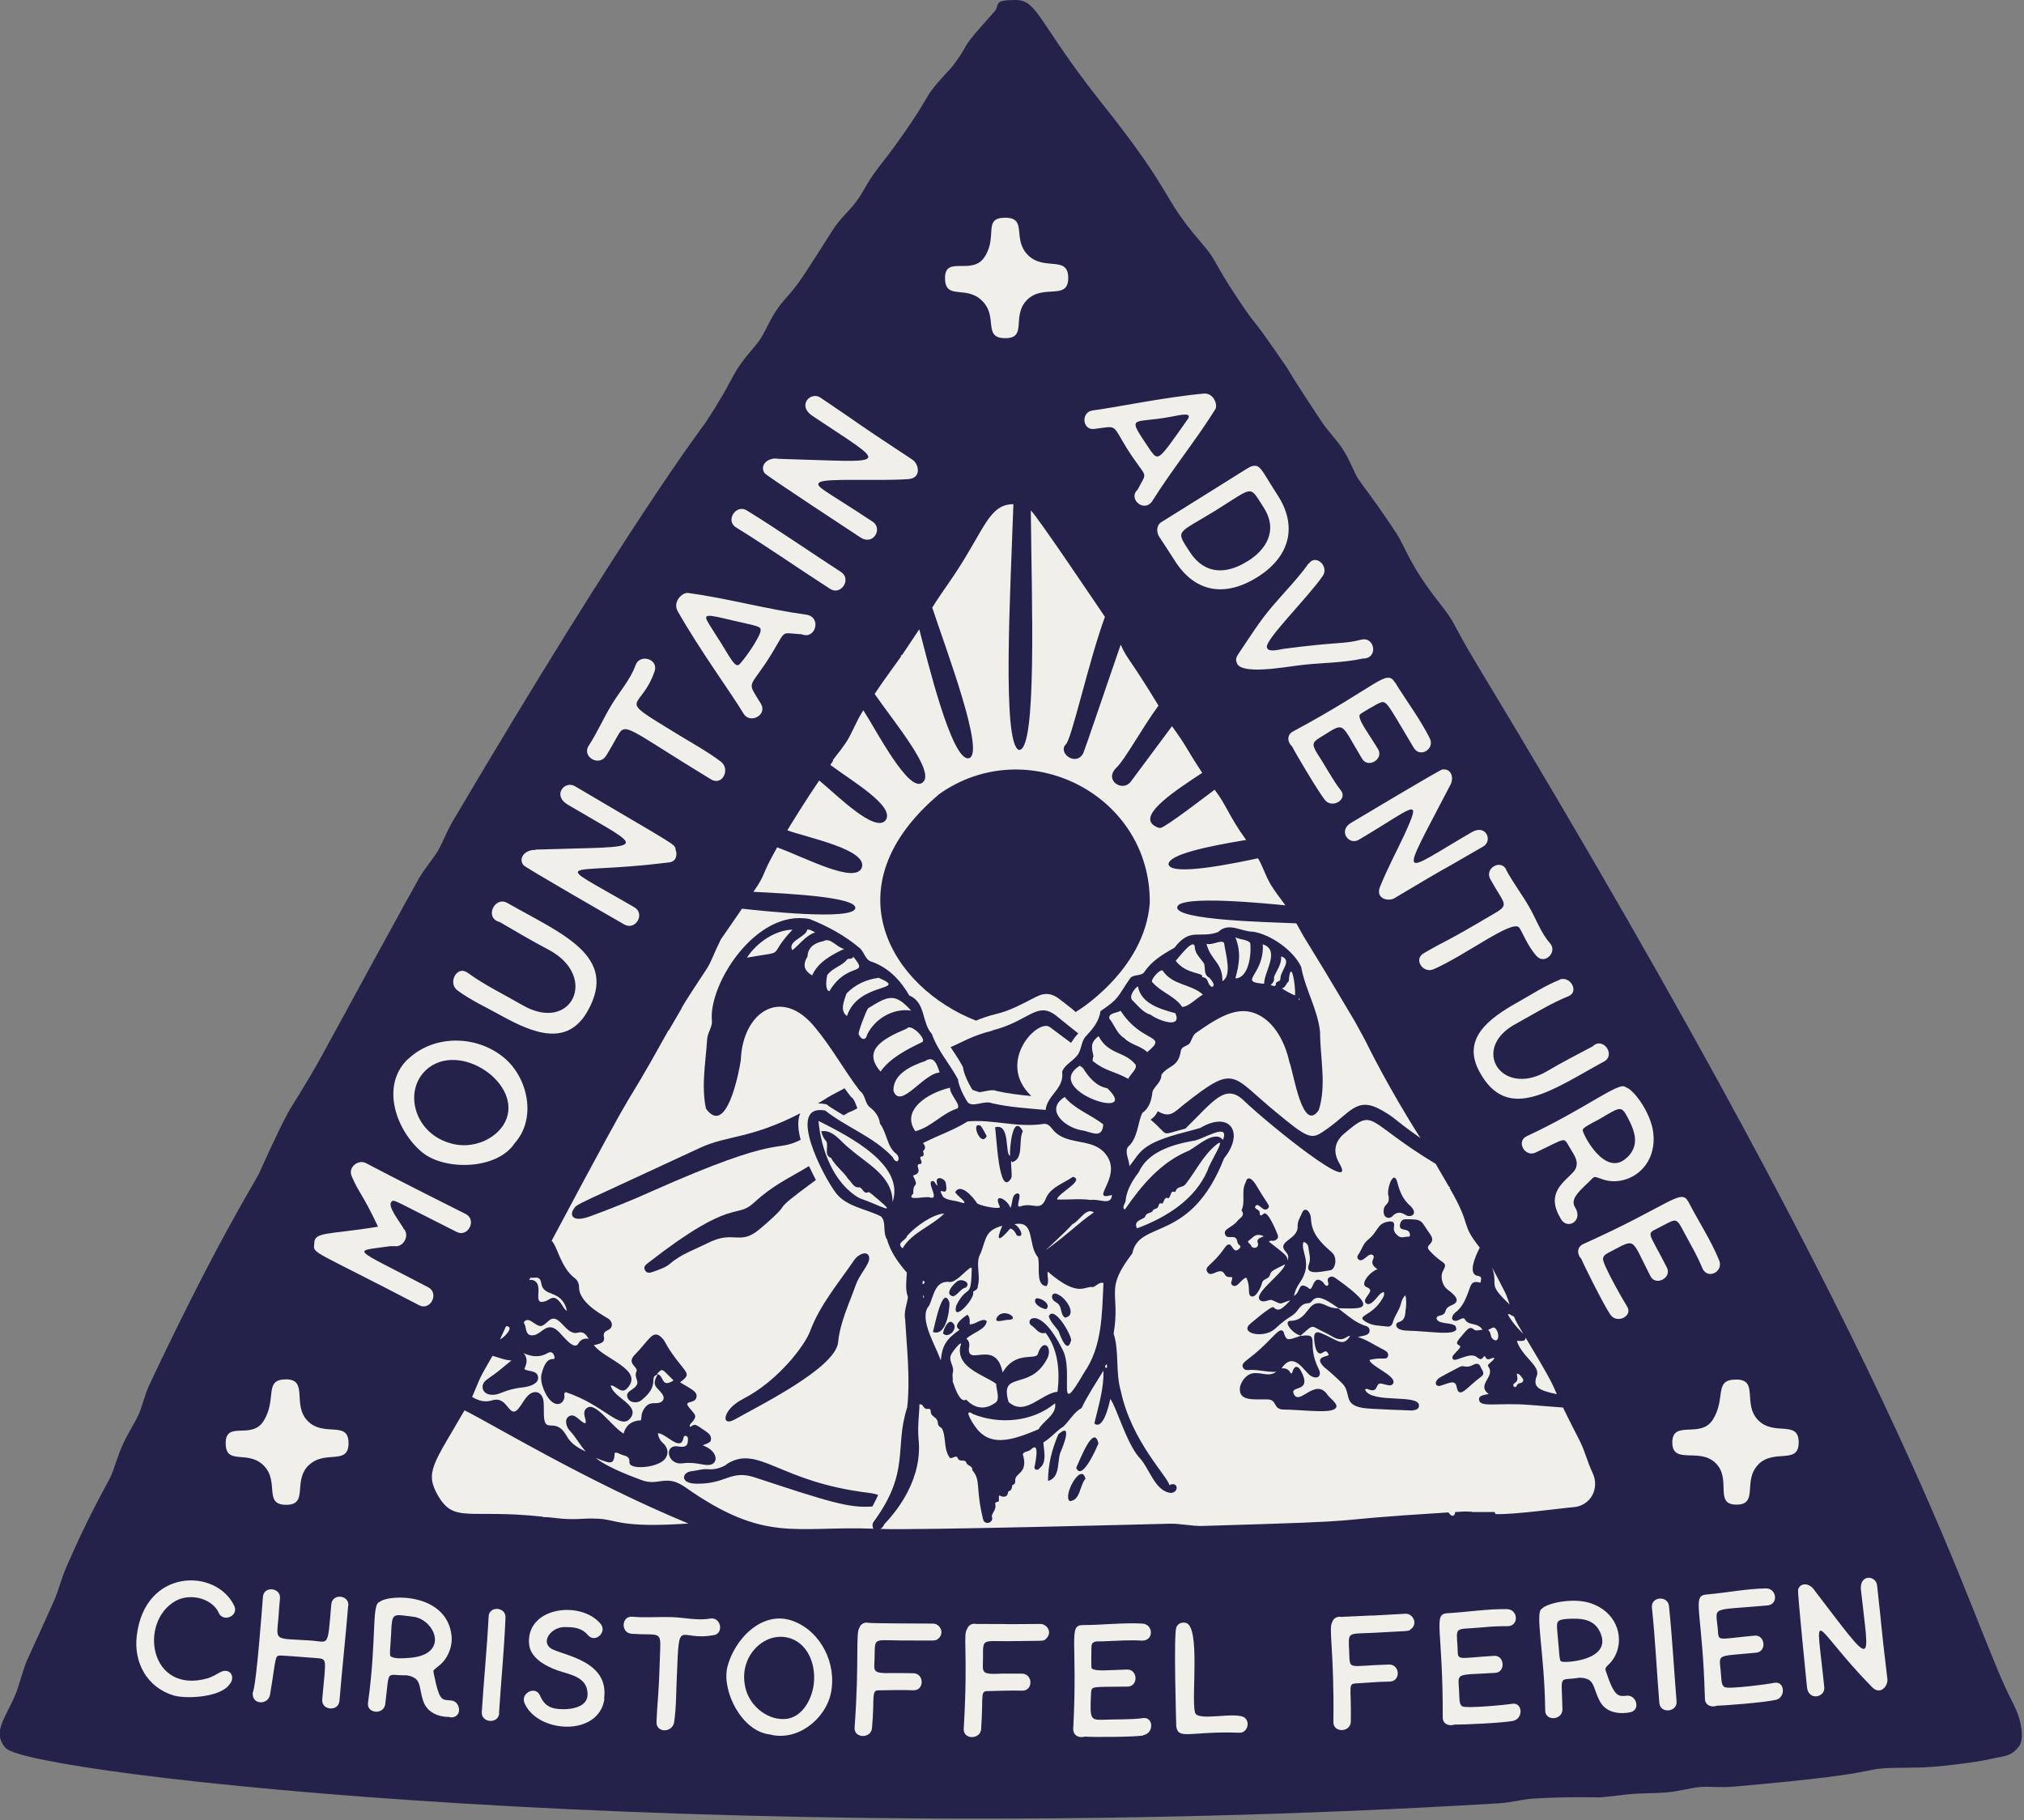
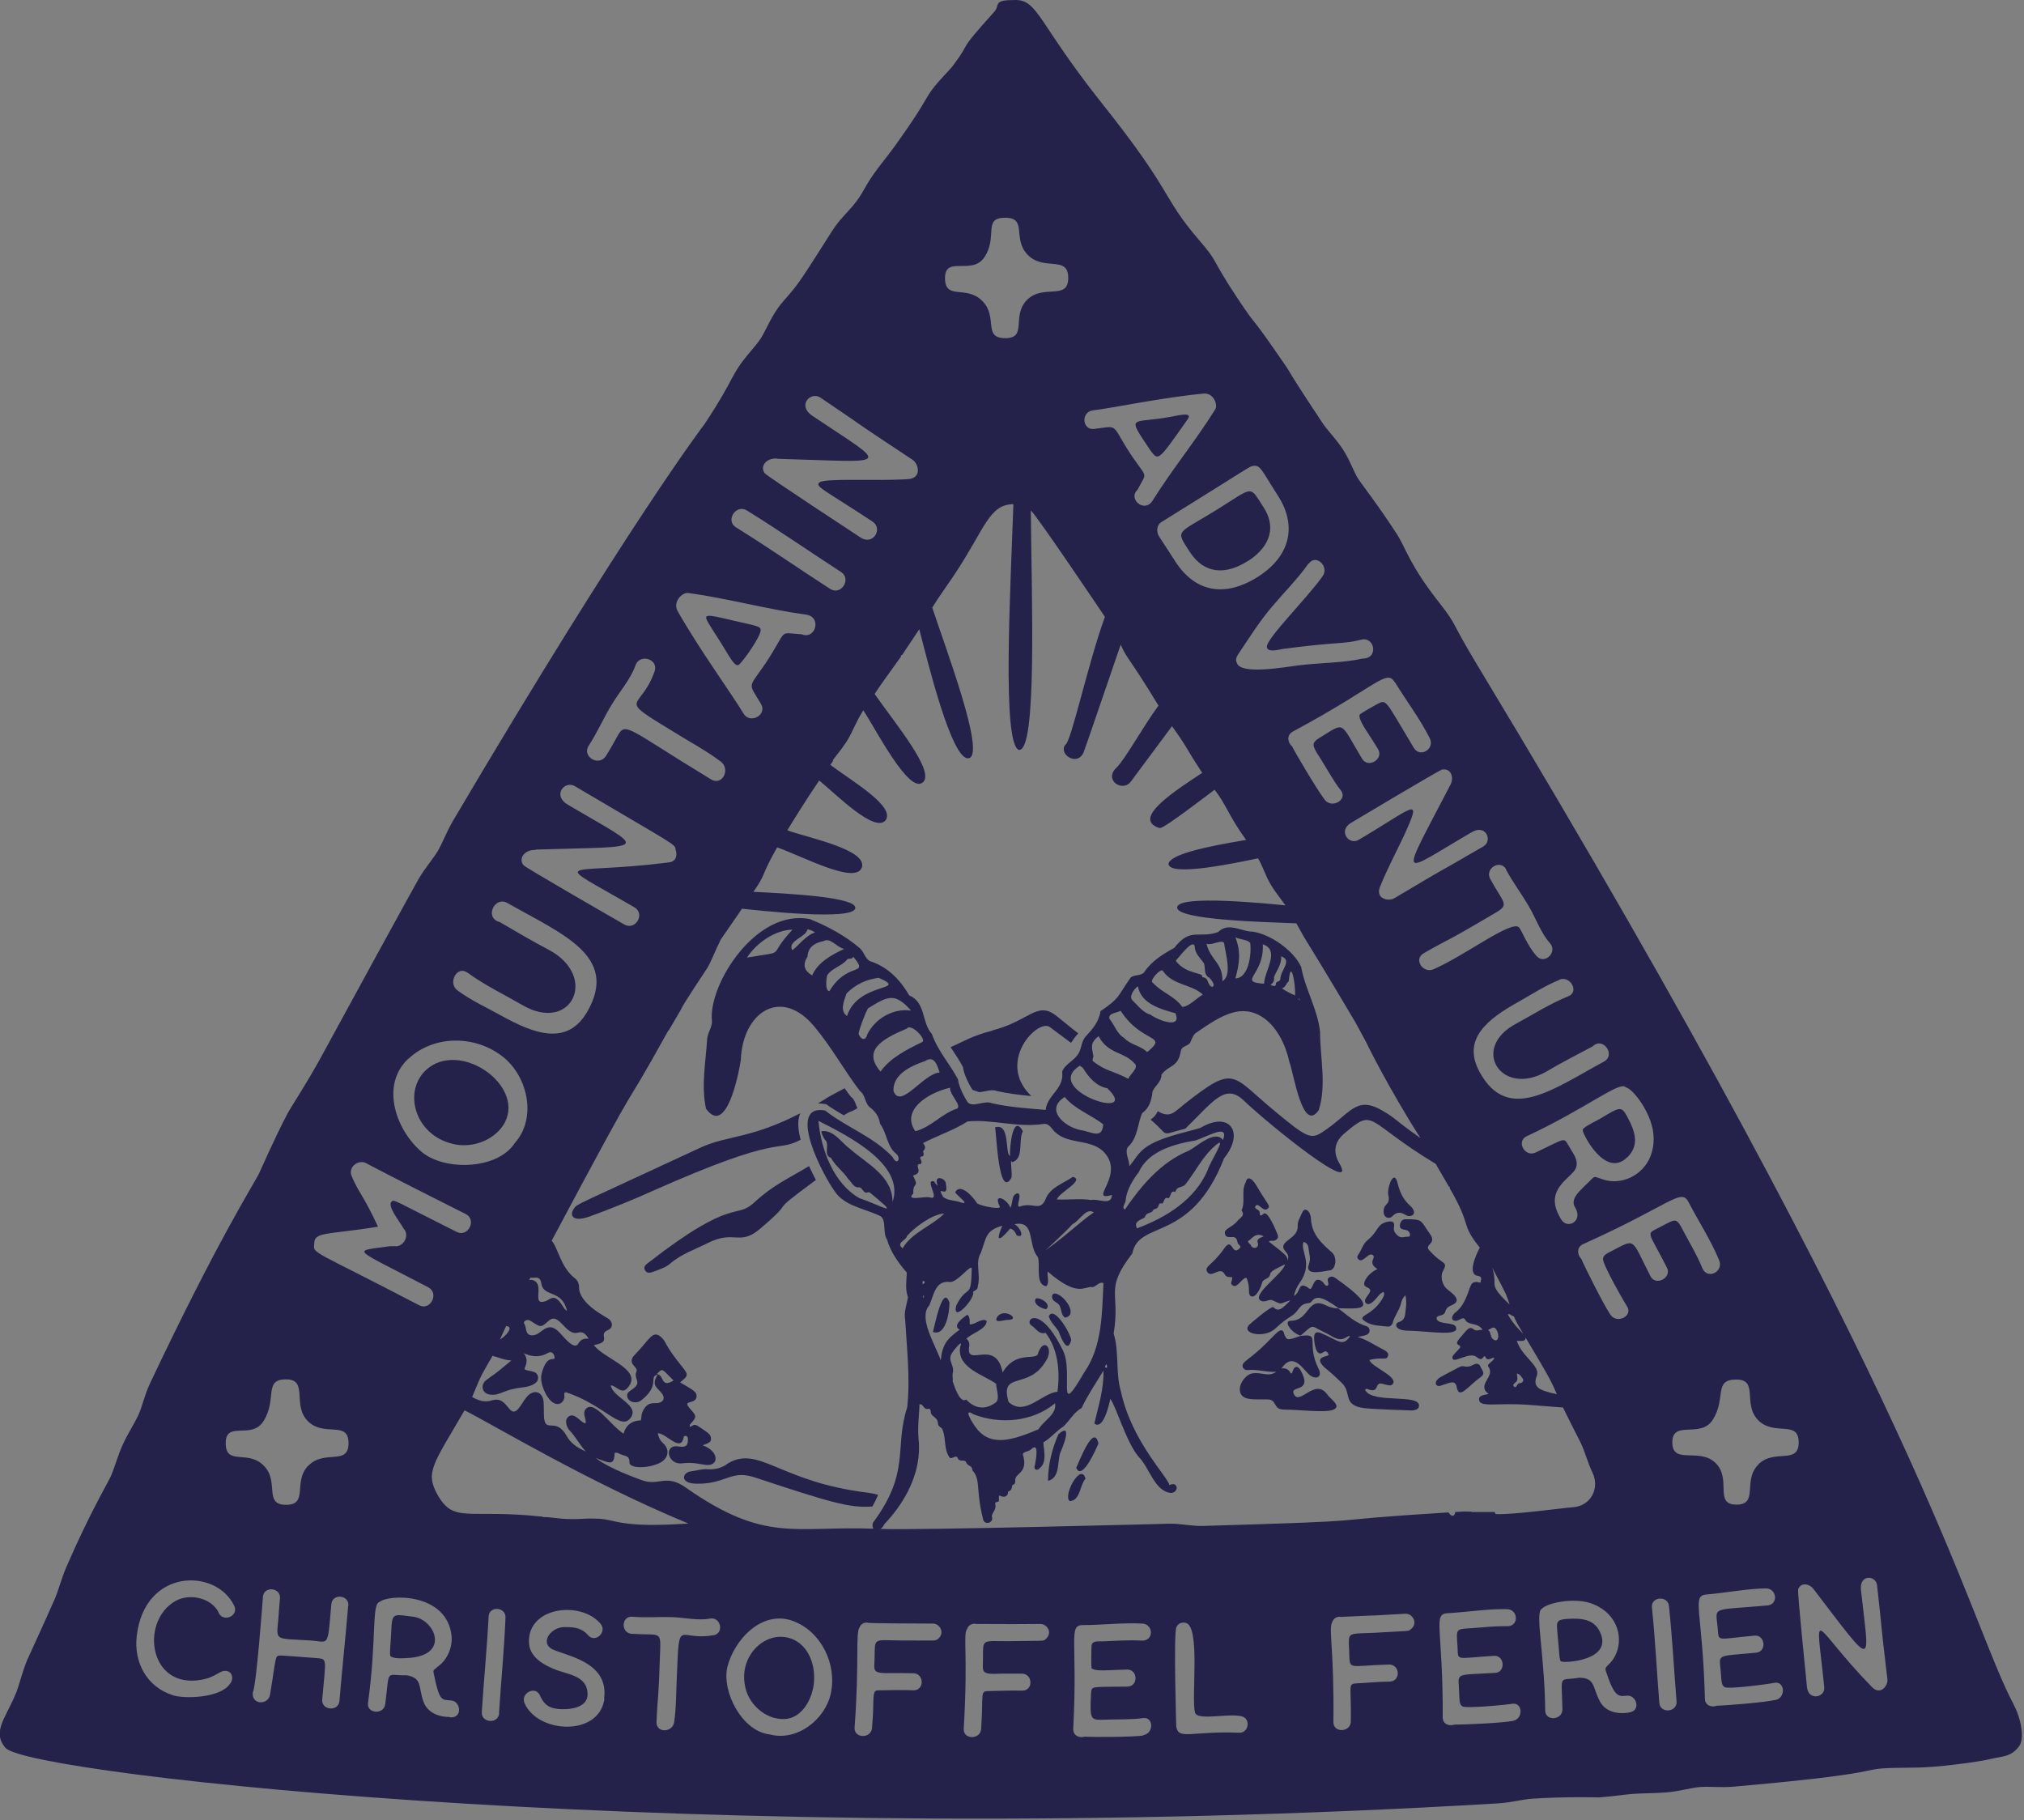
<svg xmlns="http://www.w3.org/2000/svg" version="1.1" viewBox="0 0 1092.3 982.3">
  <rect x="0" y="0" width="1092.3" height="982.3" fill="#808080" stroke="none" />
  <defs>
    <style>
      .cls-1 {
        fill: #24214a;
      }

      .cls-2 {
        fill: #f1efe9;
      }
    </style>
  </defs>
  <g>
    <g id="WEB">
      <line class="cls-1" x1="486.3" y1="353" x2="485.6" y2="353.9" />
      <g>
-         <path class="cls-2" d="M570,53.7c-5.1-8.7-14.4-14-24.5-14s-10.1,0-24.5,14C393.9,206.2,28.8,893.2,28.8,893.2c-5.1,8.8-5.2,19.6-.1,28.4q5.1,8.8,24.6,14.3c349.9,43.9,984.8,0,984.8,0,10.2,0,19.5-5.4,24.6-14.3,5.1-8.8,0,0-.1-28.4C916.7,528.3,570,53.7,570,53.7Z" />
        <g>
-           <path class="cls-1" d="M506.6,428.8c-58.9,49.9-25.4,104.2,20.1,122,14.2-5.8,10.2-1.1,32.4-12.8,4.9-2.6,8.9-1.9,13.1,1.5,5.1,4,8.4,6.4,8.1,6.7-1,.9,37.5-21.8,40.2-58.9.6-58.7-66.7-92.4-114-58.5Z" />
          <path class="cls-1" d="M535.6,556.2c-11,2.7-16.6,6.4-22.6,8.9,1.9,3,4.6,6.7,6.7,10.8.5,4.7,4.7,11.8,5.2,12.3,1.2.4,2.4.8,3.6,1.2,3-.2,6.8-1.8,9.5-.6,6.2,1.4,12.3,2.1,18.6,2.7-19.3-18.3,3.5-42.1,10-37.2,9.2,6.8,6.2,4.7,11.4,8.5,3.5-5.3,3.6-4.4,3.9-5.1-5.1-4-6.6-5.3-11.7-9.4-10.6-8.4-14.6,2.7-34.7,7.8Z" />
          <path class="cls-1" d="M785.8,717c.3-3.3-6-2.3-9.1-3.8-2.1-1.1-1.7-2.8,0-3.1,5.5-1.2,1.2-3.5,6.9-5.8,6.6-2.7-1.6-7.5-3-8.9-2.4-2.2-3.3-6.8-2-9.2,3.2-5.9.2-3-7.3-11.5-2.9-3.2,4.4-3.3.4-8.8-5.3-7.3-3.4-8-13.3-7.9-1.7,0-2.7,1.4-2.9,3.1-.4,3.6,4.1,1.5,5.2,4.2.4.9.4,2.2-.7,2.1-1.9-.1-3.9,1.1-5.7-.6-1.4-1.3-2.4-2.4-2-4.7.5-2.5-.7-3.3-3.2-2.8-6.2,1.1-5,5.1-11,9.9-2.6,2.1-3.3,5.5-5.2,8.1-.6.8-.5,1.8.4,2.5,1.5,1.1,3.1-.7,5.1-2.2,1.9-1.4,3.7-.1,2.7,1.8-1.2,2.4-.1,4,2.3,5.5-4.6,1.8-9.6,8.3-5.9,9.7,3.9,1.6,1.1,3.3-.6,6.4-.9,1.7.6,3.5,2.6,2.5,3.2-1.6,4.9-6.1,7.3-6.2.6,1.5-.3,2.7-.9,3.8-5.7,9.6-14.7,8.7-8.7,12.3,3.6,2.2,7.7,2,11.6,2.5,1.3.2,2.4-.7,2.8-2,.9-3.6,3.4-6.5,4.4-10.1.4-1.6.8-3.2,2.5-4.8.5,2.6.5,4.8.2,7-.5,3,.2,6.4-4.1,7.6-1.7.5-2.3,4.3,4.8,4.5,12.5.3,26.2,3,26.6-1.1Z" />
          <path class="cls-1" d="M736.6,750c.8-.7,1.2-.5,1.6-.3,6.3,2.5,3.6-3.8,7.4-3,3.2.7,5.3,1.8,6.3-.2,1.9-4-12.4-9.2-12.8-12.6,7.1-1.8,9.2.6,10-2.2.5-2-1.6-2.9-4.1-4.2-3.8-1.9-7.2-4.4-12.3-6,3.3-.7,6.1-.8,6.4-3.1.2-1.5-.7-2.4-1.9-2.8-5.9-1.7-10.2-6-15-9.5-2.5,0-4.8-.7-7-1.8-9.8-4.6-8.4,8.4-18.6,8.5-4.3,0,.4,6.6,5.3,8,5.2-4.4,5.6-5.6,8.2-4.2,2.8,1.6,5.8,2.8,8.6,4.5,6.6,4.1,8.2-.9,9.9,0-4.1,6.2-6.6,2-15.8-1.7-2.4-1-3.6-.1-3.6,2.4,0,3.5,1.2,10.7,4.7,8.1,2.1-1.5,2.5,0,3.2,1.3-.6,1-7.4.8-3.5,5.5,2.2,2.6,1.2.6,10.5,9.6,5.7,5.4.1,11.9,11.9,13.6,4.4.6,26.1,1.3,26.2,1.3,1.6-.3,3.6-.5,3.6-2.7,0-6.4-25.3-.9-29-8.3Z" />
          <path class="cls-1" d="M722,706s0,0,0,0c10.6.1,25.1,2.4-.9-16-1.1-.8-2.4-1.6-3.8-.6-2,1.4.7,3.6-1,4.5-1.5,0-1.7-1.5-2.6-2.2-4.6-3.7-5,3.3-6.5,3.9-.8,0-1.1-.6-1.6-.9-5.2-3.2-3.5,2.6-7.3,4.7.5-2.6,1.6-4.9,3.1-7.1,7.6-10.8,0-17.3,2.1-22.1,1.6.5,2.5,1.6,2.6,3,.3,3,1.5,5.9.3,9-2.3,6,5.3,4.4,11.6,3.3,2.5-.4,4.2-6.7.6-9.8-5.9-5.1-10.7-9.9-11.1-17.8-.2-4.5-3.4-6.7-4.7-3.6-1,2.4-2.6,4.7-2.5,7.3.5,7.6-11.9,8-6.3,14.1,1.3,1.5,1.6,2.8.8,4.6.2-2.6-1.6-3.6-10-10.2.9-1,2.1-.2,3-.6,1.6-.6,2.3-1.6,1.7-3.2-1-2.6-5.4-13.1-7.5-11.3-1.4,1.2-2.2,1.5-2.2-.7,0-1.8-3.8-1.8-2-3.7,1.6-1.6,4,3.9,6.4,1.6,1.6-1.5.2-1.6-5.8-11.8-.9-1.6-3-4.9-4.8-4.4-1,.3-1,1.4-1.4,2.2-2.5,4.8.1,10.2-2.2,15,2.2,3-.9,4-2.2,5.7-3,3.8-7.9,4.2-6.6,7.4,1.3,3.2,5.9-1.1,6.6,4,.3,2,3.2,1.9.5,4-3.6,2.8-3.3-6.8-7.6-.6-6.3,9.1-10.8,9.6-9.3,12.5,2.2,4.2,7.1-3.4,9.6,1.6.9,1.7,2.6,1.3,4,1.5.1,2-1.4,3.2.1,4.3,2.6,1.9,4.7-3.5,7.5-4.1,2.6,5.4.3,9.2,2.7,10.1,2.5.9,5.2-4.8,5.8-7.3.5-2.3,3.8-1.9,4.3-4.4.4-2,2-2.5,8.1-5.6-.8,4.9-18.7,16.7-13,19.7,2.2,1.1,4.4-1.1,6.2-.3,5.7,2.6,3.1,2,9.7,0-4.6,4.9-6.5,6.4-9.1,3.8-1.1-1.1-12.8,9.1-12.9,9.2-5.3,5.1,8,7.8,13.8,2.3,8.4-7.8,9.1-5.7,12.6-10.6,3.2-4.4,5.6-2.2,6.9-3.9,2.5-3.2,5.2-3.3,14.7,3.5,0,0,0,0,0,0,0,0,0,0,0,0ZM678.8,670.7c1,2.9-2.8,3.7-3.7,1.4-.3-.9-1.5-1-1.6-2.3,2.3-1.2,3.8-5,8.5-2.6-2.1.9-4,1.4-3.2,3.6ZM722,706h0s0,0,0,0c0,0,0,0,0,0Z" />
          <path class="cls-1" d="M693,719.4c-2-4.8-5.6,2.9-16.6,11.8-4.7,3.8-6.4,4.6-5.7,6.6.4,1.1,1.5,1.7,2.6,1.6,5.2-.6,10.3,1.3,15.5.9-4.3,3-7.5.2-12.5.8-3.7.4-7.3,5-7.2,8.9.2,6.2,7.8,5.1,14.7,5.2,5.9,0,2.7,5.5,9.3,5.5,7.3,0,21.6,1.8,26.1.2,5.4-1.9-1.3-5.9-2.8-8.2-6.7-9.7-15.3,6.7-18.3-.7-1.8-4.5,10.6-.2,3.8-12.5-1.3-2.3-3.2-2.8-4.3.5-.2.5-.1,1.2-1,1.2q-1.5-3.2-5-2.7c6.5-9.7,12,1.3,15.5,3.8,3.7,2.5,6.5.4,4.6-3.4-7.2-14.3,1.6-19.6-10-17.9,0,0,0,0,0,0s0,0,0,0c0,0,0,0,0,0,0,0,0,0,0,0-7.2,2.5-7.2,2.5-8.8-1.4Z" />
          <path class="cls-1" d="M799,737.6c-.7-1.8-2.2-2-3.8-1.1-4.2,2.3-5-.1-7.5,1.2-11.8,6.2-11.1,5.8-12.2,7.1-1.5,1.9-.2,3.6,1.7,3.1,4.7-1.4,8.1-3.6,8.9.5,1.3,7.2,5.6.1,13.3-5.5,2.4-1.8.2-3.6-.4-5.3Z" />
          <path class="cls-1" d="M751.3,656.5c3.9-4.2,6.9-.6,8.5-.3,3,.5,5.1-2,1.1-5.6-5.9-5.3-6.3-12-7.3-14-2.2-4.4-5.5,6-4.2,9,.7,5-2.5,3.6-2.7,7.9-.2,3.9,3.1,4.5,4.6,3Z" />
          <path class="cls-1" d="M309.6,652.5c-2.3,3.3-.7,7.4,8.9,3.9,11.4-4.2,22.7-8.7,33.7-13.7,70.7-31.4,65.6-20.3,79.9-27.6-1.2-4.5-2.1-10.1-.2-14.3-27.2,14-39.4,11.8-54,18.6-68.7,32-66,29.9-68.3,33Z" />
          <path class="cls-1" d="M445.9,595.9c2.2,1.8,7,4.5,9.4,6,5.1-3.1,2.3-.9,7.4-3.8-1-2.2-1.4-4.8-3.5-6.2-1.2-1.5-2.3-3.1-3.4-4.6-14.1,7.5-6.2,3.4-14.4,8.2,1.6,0,2.9.1,4.4.4Z" />
-           <path class="cls-1" d="M400.8,755.1c-10.8,5.4-12.2,15.5-4,10.8,12.2-7,54.1-27.5,55.5-41.5,1.1-11,6-20.9,9.6-31.1,1.9-5.4,7.3-11,7.2-14.2-.1-4.5-5.5-2.8-8.1.9-8.5,12.5-18.5,24.1-23.9,38.6-2.6,7.1-17,26.7-36.4,36.5Z" />
          <path class="cls-1" d="M350,681.4c-1.4,1-3,2.2-1.9,4.1,1,1.9,2.9,1.4,4.5.8,3.2-1.2,6.6-2.2,9.1-4.4,5.9-5.1,13.3-7.6,20.1-11,14.6-7.4,17.1,1.7,28.2-7.6,22-18.7,1.5-5.3,30.3-26.5-1.2-2.4-2.5-4.9-3.7-7.5-11.7,7.1-19.2,10.1-29.4,19.5-10.4,9.7-10.7-3.6-57.1,32.5Z" />
          <path class="cls-1" d="M392.2,790.3c-3,1.9-6.4,2.9-10.1,2.6-3.1-.3-6.1.8-9.1,1.1-4.9.6-6.3,6.6,2.8,6.7,16.2.3,18.4-7.7,31.5-3.4,40,13.2,51.1,16.7,63.5,15.7,1.1-2,2.2-4.1,3.1-6.2-.8-.4-2.5-.8-5.3-1.2-48.4-5.8-59.3-26.4-76.5-15.4Z" />
          <path class="cls-1" d="M571.2,774c-3.5,8.1-5.6,16.3-5.6,25.2,6.6-1.8,4.9-10.1,6.6-15.2,1.5-3.3,6.9-16.9-1-10Z" />
          <path class="cls-1" d="M580.8,792.1c3,7.5,10.7-10,12-13.1-2.5-11.2-10.3,9.7-12,13.1Z" />
          <path class="cls-1" d="M577.3,810.1c5.8-.3,5.3-8.4,8.5-12.1-2.3-9.2-12.4,9.2-8.5,12.1Z" />
          <path class="cls-1" d="M512.4,703c-3.6-10.4-8,12.5-8.9,15.8,6.9,2.6,9-10.9,8.9-15.8Z" />
          <path class="cls-1" d="M578.1,723.4c0-3.4-9.4-19.3-12.1-13,1,3.2,3.5,5.3,5.3,8,1.1,3.1,4.7,12.6,6.7,5.1Z" />
          <path class="cls-1" d="M569.8,702.8c3.8,1.7,2,6.5,5,8.3,6.9-1.4.3-10.7-3.6-12.4-3.9-2.3-4.7,2.4-1.4,4Z" />
-           <path class="cls-1" d="M514.4,699.6c2.7-.9,4-4.2,6.9-4.8,3.2-2.9-3.3-5.5-5.4-2.7-2,1.6-6.2,6.5-1.5,7.5Z" />
-           <path class="cls-1" d="M513.7,713.5c-2.4-1.2-4.5,4.1-4.8,6.1,3.1,3.3,9.1-3.3,4.8-6.1Z" />
+           <path class="cls-1" d="M513.7,713.5Z" />
          <path class="cls-1" d="M537.9,711.2c-1.5,3.3,4.4.9,6,1.1,7.6,0-2.6-7.3-6-1.1Z" />
          <path class="cls-1" d="M559.1,700.7c-2.2,2.8,3.2,5.7,5.5,5.8,2.9-2.5-2.6-6.3-5.5-5.8Z" />
          <path class="cls-1" d="M545.2,623.8c-3.1-.5.3-18-8.2-15.4.8,3.3,1.9,38.9,8.8,27.3.7-2-1-11.7.4-8.5,6.6-1.8,3.2-11.7,5.8-16.7-5.4-10.1-7.2,9-6.9,13.2Z" />
-           <path class="cls-1" d="M532.5,613.1c-1.1-1.9-1.9-3.7-3.1-5.4-6-3.3-.1,12,3.1,5.4Z" />
          <path class="cls-1" d="M429,885.2c-13.7-7-29.9,6.6-27.1,23.7,1.5,10.9,11.6,19.3,21.4,18.8,10-.3,15.5-11.8,16-20.3.6-8.4-2.4-18-10.3-22.2Z" />
          <path class="cls-1" d="M1086.8,920c-25.6-48.3-46.7-159.1-289.8-561.5-14.7-24.4-10.2-20.3-20-32.9-16.2-20.5-18.1-29.4-23.1-37.3-10.1-15.6-19.4-27.5-20.8-29.7-2.6-4-4.5-10.2-8.4-16.1-3.7-5.7-8.4-10.3-11.1-14.4-25.5-38.5-11.9-19.5-25.3-38.7-14.5-20.9-9-11.3-20.3-28.2-15.3-23-9.7-18.7-21.2-32-20.4-23.9-13-24.4-52.4-73.8C560.2,12.3,560.2,0,548,0s-8.3,2.3-11.1,6c-21.6,24-11.6,14.6-22.2,28.9-2.5,3.4-7.6,7.9-11.9,13.8-4.2,5.7-3.5,7.3-20,30.3-3.4,4.7-7.1,9.1-11,14.5-6.6,9.3-6,11.8-14.3,20.7-8.6,9.3-6.1,7.3-22.1,31.8-11.7,18.1-13.1,13.8-21.5,30.5-3.1,6.1-3.6,6.9-8.3,12.5-12.5,14.7-7.8,13.3-25.2,39.6,0,.1-40,51.9-135.9,214.3-3.3,5.6-5.7,12-8.2,16.3-2.5,4.2-6.9,9.2-10.3,15,0,.1-.3,0-52.3,95.5-8.3,15.2-16.4,27.3-18.5,31.2-6.8,12.8-15.1,31.9-15.6,32.8-3.3,6.3-23.1,37.6-58.6,112.8-3,6.2-4.3,12.9-6.3,17.1-2.3,4.9-5.7,10-8.5,16.1-2.7,6-4.4,12.5-6.4,17-1.7,3.8-11.4,19.9-24,49-2.6,6-4.2,12.4-6.2,17.1-2.7,6.3-14.7,32.6-15,33.2-2.5,6.1-4,12.6-5.8,17.3-5.5,13.8-13.4,21.2-5.8,30,12.6,14.4,376.8,55.6,805.7,29.9,6.6-.4,13.4-2.2,18-2.5,18-1.2,36.3-.7,36.4-.7,6.6-.5,12.5-1.4,18.1-1.9,5.9-.4,11.9-.3,18.2-.8,7-.6,13.2-2.5,18-2.9,5.2-.4,11.6.4,18.2-.2,99-8.7,57-10,98.9-10.3,10,0,33.4-3,40.1-4.7,6-1.5,11-.9,15.3-7.2,2.5-3.7,1.1-14-3.1-21.9ZM877.5,586.8c4.2,1.2,13.4,13.7,14.7,24.3,2.4,19.8-14.9,30-27.7,25.2-5.5-1.7-2.9-2.1-9.2,3.6-3.5,3.5-8.2,7.7-5,12.1,4,7.3-4.8,11.8-8,5.7,0,0-.2-.2-.2-.2,0,0,0-.2,0-.2-8.1-13.5,2.2-19.5,6.8-24.6,4.7-5,0-10.1-1.8-13.5-3.6-5.7-1-5.4-18.4,2.8-5.8,2.7-10.6-6.1-4.8-8.8,32.5-15.2,50.1-29.9,53.4-26.5ZM818.6,723.6c2.1,0,4.9.6,4.7-1.8,13.9,23.2,14.1,24.3,16.9,30.6-10.7-2.2-13-4.2-10.8-10,2-5.3-8.2-10.3-10.8-18.8ZM807.3,717.2c2.3,3,1.4,8.2-1.8,5.3-1.4-1.3-.7-3.7-2.5-4.8,1.6-.4,2.9-2.3,4.3-.5ZM805.3,684.1c.9,1.7,7.7,14.5,7.7,15.1.6,1.6,1.2,3.1,1.7,4.8-12.5-11.9-5.9-9.2-9.4-19.9ZM814.8,709.3c.7.4,1.5,1,2.2,1.1,1.2,3,2.6,5.2,5.1,9.5-.9-1-5.5-5.2-8.4-10.6.5,0,.8-.2,1,0ZM818.6,745.2c.7-1.3,0-2.6,0-3.9,1.5.1,2,1.2,2.7,2,2.1,2.5-.8,3.2-1.1,3.2-1.6-.2-1.7,2.9-3,1.9-1.6-1.3.8-2.1,1.4-3.1ZM841.5,528.7c5.9-2.4,10.9,6.5,5,8.9-9.7,3.9-19,9.8-28.2,14.8-25.2,13.3-8,40,16.4,25.8,8.1-4.8,16.5-9.1,24.8-13.5,5.6-5.5,12.7,4.7,6.1,8.2-27.6,15-51.8,33.4-67,5.8-10-18,4.5-28.9,20.8-38,7.3-4.1,14.4-8.8,22.2-11.9ZM812.7,469.2c3.7,6.9,8.4,13.1,12.3,19.8,3.7,6.2,6.5,14.4,11.4,19.9,4.4,4.8-2.7,11.9-7.1,7.1-5.3-5.9-8.1-14.1-9.6-15.6-4.3-3.8-28.9,15.2-46.1,22.7-5.6,2.4-11-5.4-5.2-8.7,15.5-8.9,8.9-4.2,37.5-21.1,9.3-5.3,5.9-5.1-1.7-19-3-5.8,5.7-10.8,8.7-5ZM778.7,415.3c4.4-.7,6.4,4.6,3.7,8.9-27.5,53-27.8,48,11.7,25,7.9-4.8,11.6,4.6,6.4,7.6-33.5,19.5-12,6.5-48.1,28-3.1,1.8-10.5.3-7.5-6.6,0,0,0-.1.1-.2,3.8-9.4,8.6-18.3,12.9-27.5,9.9-21.8,5.4-15-24.6,2.7-5.4,3.2-11.2-4.8-4.4-9,1.4-.8,48.4-29,49.8-29.1ZM752.9,368.3c6.1,10,13.5,19.7,18.7,30.1,2.9,5.8-5.2,10.8-8.6,5.2-16.1-26.8-14.5-26.2-20-23.5-.1,0-8.8,4.9-9.2,5.6-.9,1.6,2.5,7,3.5,8.5,2.1,3.4,4.4,6.7,6.4,10.1,3.2,5.3-5.3,10.6-8.6,5.2-12.4-20.6-8.8-19.9-23-11.3-4.3,2.6-3.8,4.1-1.2,8.5,4.2,6.3,8.7,14.9,12.7,19.8,3.9,5-4.7,10.1-8.6,5.2-3.8-4.8-16.3-25.9-17.7-28.9-2.4-2-3.1-6.1.4-8,46-24.7,50.5-34.1,55.1-26.5ZM706.4,304.1c3.7-5.3,11.1,1.6,7.4,6.8-8.1,11.7-30.7,33.9-30.1,38.3.4,3.2,6.7,1.3,8.7,1,30.2-4,31.9-2.4,42.3-5,7.2-1.8,9.4,10.2.8,10.2-11.3,2.5-23.4,2.2-34.8,3.7-8.6,1.1-31.1,5.1-33.2-1.3-.6-1.2-.6-2.6.4-4.2,0,0,.1,0,.1-.2.1,0,.2-.2.2-.3,5.9-8.7,11.3-17.5,18.2-25.6,6.6-7.8,13.9-15.1,19.8-23.4ZM676,251.5s0,0,0,0c4.3-.9,4.8,2.3,13.6,15.9,10.4,16.1,7,32.5-10.6,43.8-17.9,11.4-33.9,8.4-44.6-8-3-4.6-5.9-9.2-8.9-13.7-1.4-2.2-1.5-6,1.2-7.7,49.1-30.5,47.5-30,49.3-30.3ZM589.6,221.5c10.9-1.3,38.3-7.1,60.1-9.1,5.3-.4,7.6,6.1,6.2,8.4-10.3,16.6-23.4,32.6-33.9,49.4-4.3,6.9-13.5-.9-8.1-5.9,5.7-11,5.4-4.7-5.8-22.4-8.2-13.3-4.8-12-17.7-10.4-6.4.7-7.1-9.2-.7-10ZM531.4,138.6c7.2-11.1-1.2-21.1,11.1-21.1s3.5,11.5,12.3,20.2c8.7,8.7,21.7-.1,21.7,12.3s-13.4,3.1-22.2,11.8c-8.7,8.8.5,20.7-11.8,20.7s-3.7-11.4-12.4-20.1c-8.7-8.8-20.1,0-20.1-12.4s14.7-1,21.4-11.4ZM419.6,247.6c62.4,1.7,61.2,5.2,18.8-23.2-8.4-5.6-.9-13.4,4.4-9.8,31.1,21,10.9,7.9,49.8,33.6,3.2,2.2,5.1,10.1-2.9,10.4,0,0-.1,0-.2,0-16.6,1.1-43.9-.7-47.2,1.7-2.9,2.2,2.6,4,28.6,21.2,5.7,3.7.4,13.2-6.6,8.5-1.6-1.1-51-33.4-51.7-34.7-2.7-4,1.4-8.4,6.9-7.8ZM403.1,275.5c17.3,10.7,33.7,22.1,50.8,33.2,5.8,3.8,0,12.9-5.9,9.1-17.1-11-33.5-22.5-50.8-33.2-5.9-3.6,0-12.8,5.9-9.1ZM371.3,320c20.9,2.8,42.4,8.8,63.7,11.7,8.7,1.2,5.1,13.7-2.3,10.6-13.3-.7-6.9-3.5-19.5,15.6-9.4,13.9-9.7,10-2.5,22,3.5,6-6,11.1-9.5,5.1-6.2-10.4-23.6-34.2-35.5-55.2-2.8-5.1,2.6-10.2,5.6-9.8ZM317.8,402.3c4.6-7.1,7.9-14.8,12.3-22,4-6.7,10.2-13.7,12.8-21.1,2.2-6.7,12.6-3.6,10.4,3-7.6,22.1-21.8,13.2,10.5,32.9,7.5,4.7,18.2,10.5,25.3,16,5.2,4.1.7,13.2-5.4,9.5-45.6-27.7-46-31.4-50.5-23.3-2,3.6-4,7.2-6.2,10.7-3.9,5.9-13.1.3-9.3-5.6ZM289,458.5c62.8-2,60.8,1.4,17.5-24.2-8.7-5.1-1.7-13.3,3.8-10,55.3,32.7,54,31.1,54.3,34.3,1.1,2.8.3,6.4-3.5,6.8-.5,0-.9.1-1.4.2,0,0-.1,0-.2,0-55.4,6.9-64.3-3.4-17.2,24,6.1,3.5.7,12.8-5.4,9.3s-53.6-30.8-54.4-32c-3-3.8.9-8.5,6.5-8.2ZM252.3,524.9c9.1,6.7,19.8,11.8,29.6,17.5,26.6,15.5,41.3-15.4,14.3-29.8-9-4.7-17.7-9.9-26.5-15-8.5-2.1-2.8-14.2,4.1-10.3,29.5,16.8,60.1,28.5,43.4,58.2-10.8,19.4-29,12.4-46.7,2.6-7.9-4.4-16.3-8.2-23.6-13.6-5.5-4-.2-13.7,5.3-9.6ZM269.8,722.9c1.1-2.4,2.2-4.8,3.3-7.2,4.7,0-.4,5.7-3.3,7.2ZM283.4,712.8c1.2-.8,2.3-.4,3.4.3,5.1,3.4,5.1,3.4,9.3-.3,5.7-5.1,9,8.2,15.7,6.4,2.9-.8,4.3.7,5.9,3.3-2.7-.4-4.4.5-5.6,2.6-2.4,4.2-8.8-5-11.1-6.9-5.8-5.1-8.6,1.5-12.6,2.3-4.2.9-4.4-2.4-4.9-4.9-.2-.9-1.5-1.9-.1-2.8ZM300.3,700.9c-2.4-1.5-4,.7-5.9,1.3-7.9,2.7-.3-8.6-6.4-11.2-.9-.4-1.7-.4-2.5-.1.3-.5.5-.9.8-1.4,2.1.5,5.1-1.5,5.8,3,1.2,8,11,2.9,13.9,14.9-1.8-.6-3-4.8-5.7-6.5ZM220.4,571.4c14.2-13.3,37-12.7,51.6-.6,13,10.8,17.7,32.8,5.8,46.1-9.4,14.4-37.5,15-49.8,5.1-13.8-11.2-23.2-36-7.7-50.6ZM118.1,870.4c-3.8-8-15.5-10.7-23.2-6.5-20.2,11.1-14.4,50.8,17.3,41.8,5.6-2.1,6.5-3.8,9.1-4,4.2-.1,5.1,4.5,2.7,7.1-4.8,7.4-24.1,8.2-30.6,6.1-14.3-4.5-21.3-17.9-19.6-32.1,4.3-36.6,42.9-36.6,52.6-16.2,2.6,5.4-5.8,9.2-8.4,3.8ZM187.9,866.6c-1.4,17.1-3.3,34.2-4.7,51.3-.5,6-9.9,5.2-9.3-.8,2-22.7,2.9-21.7-3.3-22.3-20.7-1.5-20.2-1.8-21.2-.7-1,1-2,11.1-3.7,20.6-1.1,5.6-9.9,5.4-9.3-1.2,2-4,5.2-48,5.5-51.8.5-5.9,9.7-5,9.2.9-.4,3.8-.6,7.5-.9,11.3-1.1,11.9-2.1,10.2,17,11.4,10.5.6,9.5,4.8,11.6-19.5.5-6,9.7-5.2,9.2.8ZM166.5,790.8c-8.7,8.8.3,21.3-12.1,21.3s-3.4-12.5-12.1-21.2c-8.7-8.7-20.5.3-20.5-12.1s14-1.5,20.5-12c7.4-12-.2-22.4,12.1-22.4s3,13.9,11.8,22.6c8.7,8.7,21.9-.6,21.9,11.8s-12.9,3.3-21.6,12.1ZM169.6,671.3c-.2-6.8,7.1-4.8,34.4-9.3-8.1-17.4-10.7-18.7-14.3-27.5-1.9-4.9,3.9-8.9,7.8-6.8,17.9,9.4,35.8,18.4,53.9,27.5,6.1,3.2,1.1,12.8-5,9.6-33.9-17-33.6-17.6-35-16.4-2.7,2.3,4,10.3,6.4,14.6,3.6,3.8-.2,10.3-4.9,9.5-.4.1-2,0-2.2,0-20.9,3.1-21.9,0,20.4,22.2,6.1,3.2,1.2,12.9-4.9,9.7-58-30.3-57.3-27.6-56.6-33.1ZM242.8,926.6c0,.1-.3,0-.4,0-5.7,0-11.7-2.4-13.8-8.1-3-8.2-.5-12.9-9.1-14.4-11.7.3-9.1-4.2-11.6,15.6-.8,5.9-10.1,5.1-9.3-.7,4.8-34.5,1.8-53.5,6.3-54.5,4.8-4.2,36.3-5.1,38.8,18.3.6,6.5-2.5,12.9-6.9,16.2-4,3.5-3.1,1.2-1.7,8.9,2.5,10.5,3.9,9.3,8.4,9.8,5.1.3,6.4,9.6-.6,9.1ZM269.4,924.6c-.4,5.9-9.7,5.3-9.4-.6,1.1-17.3,2.8-34.3,3.7-51.6.2-5.9,9.4-5.3,9.1.6-.7,17.3-2.4,34.3-3.5,51.6ZM326.2,916.8c-2.9,20.6-36,18.7-43.1,2.4-2.4-5.5,6-9.7,8.3-4.2,2.6,5.9,6.1,7.3,12.2,7.4,5.3.1,13.8-1.3,13.5-8.4-.3-9.2-9.5-10.2-16.4-12.6-6.5-2.4-14.7-6.7-15.2-14.5-1.3-19.8,28-23.3,38.6-10.6,3.8,4.5-3,10.7-6.8,6.1-3.1-3.6-6.9-4.3-11.6-4.3-7.8-.7-14.4,7.8-8.1,11.7,7.1,3.8,31.3,6.6,28.4,27ZM322.9,819.6c-10.1-.5-10.9,1.2-26.9-.7,2.5.2,3.9.5,7.4.7,0,0,0,0,0,0l-10.5-1.1h0c0,0,2.7.3,2.8.3-.9,0-1.9-.1-2.8-.1v-.2c-40.5-4.3-47.7,3.8-56.6-11.5-7.2-12.6-2.3-17,14.4-45.9,14.7,7.3,66.8,38.8,120.8,61.1-37.1,2.5-38.4-2.1-48.6-2.6ZM385.3,882.4c-19.4,3.7-18.7-10.7-20,21.6-.4,7.5-.3,17.9-1.5,25.5-.9,5.6-9.7,5.9-9.5-.2.7-16,1.1-10.2,2-39.5.4-9.9-1.2-7.1-15.5-8.1-5.9-.5-5.5-9.7.4-9.2,7.1.6,14.1,0,21.2.2,6.6.2,14.2,2,20.7.8,5.8-1.2,7.9,7.8,2.1,9ZM448.4,913.8c-3,14.1-18.2,26.2-33.1,22.2-14.9-1.7-25.8-23.1-22.8-36.2,3.6-14.8,18.7-31.2,35.5-25,15.2,5.7,23.7,23.2,20.4,39ZM505.5,884.9c-1.5.7-1.1.4-20.3.4-13.9-.2-13-1.4-13.2,8.9-.1,7.8-2.1,9,10.1,8.7,3.7,0,7.3,0,10.9.1,5.9.2,5.9,9.4-.1,9.2-5.5-.3-15.6,0-17.2,0-3.4,0-3.9-.1-4.3,3.8-.2,3.8,0,7.6-.8,16.5-.4,5.9-9.8,5.8-9.4-.2,2.7-37,.3-51.2,2.8-54.2,0,0,0-.2,0-.2,1.5-2.8,4.4-2.2,4.6-2.1.1,0,0,.3,34.9.4,4,0,6.9,5.7,2,8.8ZM563.9,885c-1.5.7-1.1.4-20.3.7-13.6,0-13.1-1.4-13.1,9,0,7.8-1.8,9.1,10.2,8.5,3.7,0,7.3,0,10.9,0,5.9.2,6.1,9.3,0,9.2-6-.2-15.3.2-17.2.2-6,0-3.5.3-4.9,20.4-.3,5.9-9.7,6-9.4,0,2.5-42.3-.7-50.8,2-54.2,0,0,0-.2,0-.2,1.3-2.6,4.1-2.4,4.5-2.2,34.9,0,0,.3,34.9,0,3.6,0,7.2,5,2.2,8.7ZM617.1,936.6c-6,.9-28.1.9-31.7.6-2.8.9-6.3-.4-6.2-4.2,2.5-47.7-2.9-56,5.2-56,10.6,0,21.6-1.4,32.2-.8,5.8.4,6.3,9.2-.2,9.2-6.6-.4-12.6,0-21.5.4-1.8.1-4.7-.5-5.6,1.5-.4.8-.2,2.1-.3,3,0,.1-.2,9.3.1,9.9.8,1.5,6.7,1.3,8.3,1.2,3.7-.1,7.3-.3,11-.4,5.7,0,6,9.1.1,9.2-20,.3-19.3-.5-19.7,3.7-.7,13.9-.2,14.3,6.1,14.2,6.5-.3,16,0,21.9-.9,5.9-.8,6,8.4.1,9.2ZM668.8,935.1c-26.1-1-32.9,4.1-34-3.4,0-.1-1.5-49.1,0-53.3.7-2.2,2.9-3.1,5.1-2.6,8.1,1.8,2.9,40.4,5,48.3,1,5.3,22.4-.8,27,3,2.9,2.7,1.1,8.2-3.1,8ZM761.1,879.6c-1.4.8-1,.5-20.3,1.6-13.9.6-13.1-.6-12.7,9.6.5,11.1-1.5,8.1,21.5,7.5,6-.1,6.5,9,.4,9.2-5.8,0-15.2.9-17.1.9-6,.3-3.5.4-3.9,20.6,0,5.9-9.4,6.4-9.4.4.5-40.5-2.9-50.8-.5-54.2,0,0,0-.2,0-.2,1.2-2.7,4-2.6,4.4-2.4,34.9-1.7,0,.3,34.9-1.7,4.2-.3,7.2,5.7,2.6,8.6ZM816.6,928.7c-5.9,1.2-28.1,2.1-31.6,2-2.8,1-6.4-.1-6.4-3.9.2-48.2-5.5-55.8,2.6-56.2,10.6-.6,21.6-2.4,32.1-2.2,5.9.1,6.6,8.8.6,9.2-4.6,0-7.2,0-14.7.7-14.3,1.3-13.3-1-12.6,10.7.4,7.6-1.4,5.9,19.7,4.6,5.7-.4,6.4,8.9.6,9.2-21.7,1.3-20-.3-19.5,9.1.3,5.9,0,7.9,1.9,9,2.1,1.2,24.1-.9,26.6-1.4,5.9-1.1,6.4,8.1.6,9.2ZM806.6,816s0,0,0,0h-12.3c0,0-.1-.1-.2-.2-5.4-.1-2.4-.2-8.8.2,0,2.1-1.8,3.1-3.6.2-79.4,4.9-26.7,4.2-132.6,7.3-6.1.2-12.1-1.4-18.2-1.2-.1,0-139.4,3.7-155.8,2.8.9-.5,1.7-1.4,2.1-2.5,5-5.2,9.4-11.2,12.7-17.6h0c4.6-9,6.9-18.7,5.8-28.7-.6-6.7.5-14.3.5-18.4,2.3-.5,2,3,4.6,2.4,1.1-.1,1.2.1,1.5,1.2-.1,1.4.6,2.2,1.5,2.9,4.3,3.2.5,4,4.4,6.3,2.5,4.2,1,10.6,3.8,15.1,1.1,3,3.9-1.5,4.9,1.2.9,2.2,3.8.4,4.5,2.1.6,2.3,3.5,1.6,3.3,4.3,4.8,5.3,1.7,9.8,5.8,26.3.7,3.9,6.3,2,4.7-1.4.4-2.2,2.7-3.9,1.9-6.6-.3-1.8,2.3-.5,2-2.2.1-1.1-.6-3.3,1.2-2,2.4.7,3.6-.2,3.8-2.6,1.8-.4,2-1.9,2.2-3.4.3-.1.6-.2.8-.4h0c.6-.4.8-.9.8-1.9-.4-4.5,6.7-3.6,4.4-13.3-1.3-2.7,2.6-2.2,4-3.6,4.9-4.9,2.6,6.2,2.2,8.5-1,2.5,1.6,3.2,2.7,1.4,4.2-3.1,1.8-11,1.9-13.8,4-2.3,7.1-6.3,10.6-8.4,3.6-3.2,5.7-7.8,10-10.1,3.3-7,7.8-13.6,11.8-20.2.3,9.8-2.7,19-4.9,28.5,4.6,3.8,7.8-9.3,8.6-13.3,3.5,4.9,8.5,23.2,15.3,31.3,5.9,5.9,8.6,18.8,17.6,19.5,4.5-.5,3.5-6.6-1-4.2-1-4.8-20.4-23.6-26.2-50.7-3-10.2-.8-21.4-3.9-31.1,3.8-22.8-5.3-23.2,10.1-43.3,3.6-18.4,31.4-5.1,49.5-51.3,11.2-13.8,3.2-25.9-12.8-16.4-2.4.7-4.8,1.4-7.2,2-25.3,6.4-24.8,10.9-31.1,18.7,0-3.4-2.7-7.5-.8-10.4,5.5-4.8,5.3-13.5,7.8-18.4,3.8-2.6,5-7,5.5-11.6,1.4-3.2,4.8-5,4.8-9,4-5.5,9-3.6,10.5-13,.7-2.9,4.4-2.2,5.3-5,.9-1.8,1.4-3.8,3.3-4.9,13.4-9.3,24.1-15.7,35.7-8,7.6,5.1,12.3,14.9,14.3,24.2,2.2,5.4,7,38.7,15.8,25.8,4.3-13.4.7-28.4.7-42.3-1.4-12.4-8-22.8-10.2-35-4.2-9-16.6-17.6-26.1-19-6.4,0-13-5.4-18.7.2-10.1,3.7-15-2.8-23.6,8.5-6.3,3.5-12.3,7.1-16.4,13.3-1.8,2-5.4,1-7.3,2.9-7.5,10.7-5.5,10.7-16.2,18-.8,5.8-4.4,9.8-8.2,13.9-2,2.5-2,5.7-3.4,8.5-2.2,4.3-7.5,5.9-9.1,10.3,1.3,9.2-8,12.4-8.9,20.6-9.9-.9-19.2-1.4-28.9-3.6-4.2-1.8-10.5,2.6-13.2-.6-.1-.1-4.6-7.1-5.2-12.3-4.5-8.5-10.8-15.2-14.1-24.5-5.7-6.3-3.1-16.9-12.2-20.8-4.7-8.1-11-14.8-20-18.1-3.8-.8-4.1-5.2-6.7-7.4-7.7-6.6-17.4-11.9-27-15.7-29.1-5.7-54.8,35.5-52.8,54.9.3,3.5-2.6,6.7-2.6,10.4-.8,12.2-3.2,24.9-.6,37,11,15.3,17.7-19,18.8-26.2.9-25.9,21.9-40,40-17.7,9.1,10.9,15.8,23.3,24.3,34.4,3.2,2.2,2.4,6.9,5.9,9.2,2.7,2.2,4.5,5,4.9,8.4,3.7,4.8,3.8,12.5,8.7,16.2,2.9,2.4.6,6.9-1.9,1.8-10.3-11-24.9-16-36.4-25.1-21.2-3.8-1.3,35.5,6.2,45,5.8,7,15.9,8.1,23.8,12.1,3.2,2.5.9,8.8,3.4,12.5,1.9,6.8,6.2,12.7,10.7,17.9-.2,4.5-1,8.9.6,13.2-.6,4.1-2.3,7.9-1.5,12.2.9,15.7,2.8,31.7,1.1,47.3-7.2,22.2,2,34.6-18.5,62.3-.4,1.5-.2,2.6.3,3.2-42.6-1.6-58.4,7.9-101.3-22.2-11-7.8-14.6-.3-24.3-4.2-2-.8-17.3-6.1-24.3-11.8,7.6,2.9,10,4.4,10.2-2.7,1.5-.5,2.6.6,3.9,1,2,.7,4.3.7,4.1,4.1-.2,3.5,10.8,3.4,16.9,0,4.2-2.4,4.9-7,1.3-10.3-1.7-1.5-2.5-3.2-2.9-5.4,4.3-.1,11.5,9.4,13.6,3.5.3-.9.2-2.6,1.8-2,1.2.4.8,1.9.8,2.9-.2,4.2-4.8,2.6-6.1,2.6-6.9-.3-4.7,10.4,3.4,9.2,5.5-.8,10.5.8,12.8.9,6.7.6,7-7.4-2.1-10.6,3.8-1.4,4.5-1.9,4.5-3.4.1-2.2-1.5-3.2-3-4.3-5.9-4-5.3-4-8.3-2.2-.3-.6-.2-1.2.3-1.7,4-4.4,2.8-4.4-.9-8.9-3.3-4.1,3.6-1.5,4.1-5.7.3-2.8-2.1-3.7-8.9-7.8,4.5-3.4,4.6-4.1,1.3-8.2-10.3-12.7-8.3-13.2-11.4-16.1-4.7-4.4-6.5,1.5-14.3,9.4-4.8,4.9,2,6.5.9,9-1.7,3.8,2.5,5.4-.9,8.6-1.8,1.7-4.6,2.4-4.1,5,.6,3.2,5.1,4,7.6,2,10.5-8.3,3.7-12.6,8.8-13.9-3.7,6.3-.1,6.8,2.5,10.5,1.5,2.2.7,4.2-1.9,4.8-2.5.6-6-1.3-8.8,4.9-.6,1.4-.5,3-.8,4.5-4.7.2-8,2.3-9.4,7.2-7.1-4.6-15-17.2-19.7-13.9-3.4,2.4.2,6.5-.9,8.3-2.5-.2-5.8-6.3-9.2-3.5-2.4,1.9-.7,5.9.7,7.4,3.3,3.4,5.5,7.8,8.7,11.3-4.1-1.8-8-4.2-10.2-8.2-5.7-10.3-11.1-2-12.2-9.2-.4-2.6,0-8.2-.5-10.5-1-4.3-4.7-5.4-8-2.5-1.7,1.6-2.8,3.6-4.1,5.5-6.5,10-6.2-5.5-15.4-2.7-4.1,1.3-7.5.2-10.9-1.8,5.1-12,3.3-8.9,11-22.2,3.2.8,6.2,2.3,10.2,2.5-13,10.8-8,6.2-13.7,10.7-3.2,2.5-2.3,7.4,2.7,7.8,5.2.4,6.3-2.8,17.4-4,3.2-.4,8.3-1.8,8-5.4-.4-4.2-6-2.9-7.4-4.5,1-2.5,2.2-5.2-.3-8.5q7.1,3.3,12.9-.1c1.8-1.1,3.2-.1,3.6,1.9.8,3.6-4-2.8-7,9.7-1,4.4,2.4,12.6,6.2,15.1,2.7,1.8,5.5.6,6.2-2.7.2-.9-.7-2.2.7-2.9,21.1,7,29.6,21.1,35,13.9,5.2-6.9-9.6-11-10.7-17.5,2.5-.3,5.6,4.8,8.6,1.8,10.1-10.2-12.4-16-17.7-23.6,10.4-1.8,1.7-5.6,7.6-8.1,2.5-1,2.8-3.7.8-5.7-1.2-1.2-16.3-8.1-16.4-17.3,0-1.9-.7-3.8-2.2-4.9-7.8-5.9-9.4-17.2-12.6-20.3,56.2-105.5,32.4-58.3,63-113.5,0,0,.1,0,.2,0l6.6-11.3h0c.8-2.4,12.9-20.3,14.2-22.4,2.6-4.4,3.2-7.1,7.3-15.4h0c11.3-16.4,10.6-15.3,11.4-16.6,8.6.9,60.7,6.8,61.2-.4.3-5.8-34.5-7.7-55-8.7,7.4-10.7,3.3-7.2,12.8-24,15,5.4,42.2,20.1,45.7,10.9,3.3-9.8-30.1-16.3-40.2-20.1,1.4-2.4,11-17.9,17.2-26.9,9.6,7.9,30.2,28.7,35.9,21.4,5-7.5-17.5-20.6-29.9-29.8l1.5-2.2c0-.1-.1-.2-.2-.3,1.5-2.1,3.2-4.1,4.7-6.1l2.8-4c3.2-5.1,5.2-10.9,8.4-15.9.2-.3.4-.7.6-1,6.7,10.2,24.6,45.2,32,39,7.3-5.5-15-32.1-25.9-47.8,3.1-4.5,3.6-5.4,5.8-8.4,0,0,0,0,0,0l8.4-11.7c0-.1,0-.2-.1-.4.2-.2.5-.7.8-.6.2-.3,8.8-13.2,9.2-13.8,4.2,16,17.5,71.4,26.7,69.6,9.3-1.9-12.3-58.8-19.7-81.3,3.4-5.6,8.2-12.1,12.3-18.3,16-24.1,18.4-37.5,31.5-37.5-1.6,47-6.2,128.8,2.9,132.6,10,1.3,6.9-81.3,6.5-129.2,3.1,2.5,37.8,54.2,40,57.4-9.1,24.9-18.2,67.4-21.3,69-4,4.6,5.7,11.9,9.6,4.6,2.9-7.9,3.3-9.4,20.2-58.6,3.5,8,4.7,7,20.4,32.9-8.8,12-18.1,29.2-22.7,33.5-7.1,6.8,3.6,13.7,8,7.2l22-29.6c9.3,13,5.6,8.8,16.3,25.2-14.3,9.4-34.1,22.3-26.3,28.2,1.2.8,2.6,1.7,3.9,1.5,3.5-1,23.7-16.6,29.1-20.6,6.5,8.4,7.4,13.8,17,27.1-21.9,3.6-41.4,7.9-41.9,13,.7,7.1,37.9-.9,48.3-3.1,2.3,3.6,4,9.4,7,14.4,2.3,3.8,5.2,7.3,7.8,11-8.4-.8-58.1-6-58.4,1.1-.3,6.9,48.1,7.9,64.3,8.6,8,14.6.2,0,31.8,53.3,0,0,0,0,0,0l5.6,10.3h0c.2.5,12.3,25.3,29.6,52.3-15.2-10.7-12.9-10.4-20.5-14.8-14.6-8.5-17.1,1.7-32.8,11.8-5.9,3.8-8.5,2.4-24.8-11.1-24.4-20-21.5-26.2-49.5-4.1-5.6,4.5-7.6,7.5-14.2,3.7-.8,1.8-2,3.3-3.8,4.5,0,0,0,0,0,.1,10.9,9.1,4,8.5,18.7,4.8,15-14.6,21.5-24.9,31.6-15.1,15,14.2,62.1,51.9,51.5,33.8-3.5-6-2.7-11.5,2.6-16,17-14.5,11-6.8,49.4,16.3l7.2,12.4c.2,0,.3,0,.5.2,0,.2-.1.3-.2.4,12.6,21.8,5.4,18.5,16.3,32.2-2.7,5.2-6.6,14.6-.9,15.3,2.5.3,1.4,2.2,1.3,3.6-3.8-.8-4.7-.4-6,3.4-3.7,11.2-7.1,11.9-8.4,13.5-2.1,2.6-.4,4.4,2.1,3.5,1.4-.5,3.1-2.1,4-.4,1.8,3.4,6.8,1.2,9.4,5.5-1.9-.1-3.3.8-4.5-.1-2.8-2.3-3.7-.1-7.9,4.7-4,4.7,2.3,2.7-.3,5.7-2.4,2.7-4.4,4-3.3,5.5,1.3,1.8,8.9-3.9,12.6-1.3,1.7,1.2,2.6,2.1,4,0,.3-.5.7-.4.9.1,1.2,2.6,3.2.4,4.8.4,0,1.9-4.3,3.4-3.2,4.8,4.1,5.5-6.7,9.7.2,14.8-2.7.6-5.3.7-5.2,3,.3,4.6,9.7,1.5,27.3,2.9,6,.5,12,.9,18,1.4,2.4,5,5.8,11.6,9.2,18.3,2.7,5.4,4.1,11.4,6.7,16.8,4.1,8.5-.9,18-10.4,18.7-5.6.4-32.9,4.2-41.9,3.7ZM447.5,534.9c-2.4-.5-1.5-6.8-1.1-8.6,2.7-3.9,8-5,10.6-8.3.9-1.3,2.7.2,3.5-1.7,9,11-3,2.1-12.9,18.6ZM435.7,501.6c1.3,0,2.3.5,4.2,1.6-5.2,1.7-8.9,7.1-12.3,9.6-3-5,7.6-7.1,8.1-11.2ZM403.1,516.8c5.3-8.1,15.2-14.9,24.6-15.1-14.7,15.6-1.6,11.1-24.6,15.1ZM435.8,516.2c.2-4.7,3.4-7.3,8.6-8.3,3.8-2.2,7.1,3.4,11.2,4.2-6.6,3.1-14.2,7.1-17.3,14.3-4.5-2.7-5.2-5.8-2.5-10.2ZM456.8,536.2c4.9-5.1,11.1-7.7,17.4-8.5,16.9,7.3-11,1.9-17.1,20.6-4.1-2.8-1.5-8.4-.3-12ZM468.4,544.2c10.7-6.6,14.4-8.8,23.3,1.2-9.5-1.5-19.5,4.3-23.7,12.9-.8,3.6-3.4,2.8-4.6-.2-.4-.9,3.7-11.9,5-13.8ZM489.4,555.1c2.2-3.2,11.1,6.1,8.2,7.3-8.2,4-17.2,8.5-22.4,15.9-9.8-11.3.5-17.5,14.2-23.2ZM499.6,572.4c4.5-2.6,6,1.8,7.5,6.4-8.8.5-21.1,20.2-24.9,10-.5-8.8,9-13.5,17.4-16.3ZM582.9,575.2c.5.4,1,.8,1.5,1.1,3.1,5,7.1,9.9,13.2,11,19.2,18.5-36,1-14.8-12.2ZM590.1,570c-.9-4.6-2-7.2,2.8-10.8,5.3,10.1,14,8,19.9,15.3,1.2,2.4-2.9,5.2-3.9,7.7-8.4-4.5-11.9-3.9-19.2-9.6-.1-.6,0-1.4.4-2.6ZM652.4,527.4c1,.9,4.2,4.7,1.6,5.2-3-1.6-1.1-4.8-5.3-5.3,1.3-2.7-8.4-1.1-14.2-8.8,2-2.1,9.5-12.4,10.3-7.6,0,3.7,3.1,6.2,5,9.1.8,2.4-.3,5.6,2.5,7.5ZM651.1,509.3c3,1.1,8.1-2.5,9.5-.4.8,5.9,4.5,17.5-.9,20.6.2-10.1-6.4-11.2-8.6-20.2ZM649.2,536.7c-3.5,2-7.6,6.6-11.2,6.7-3.9-5.8-11.2-7.8-15.9-13.1-2.2-.9,4.6-8.3,5.5-6.3,5.3,7.8,15.3,7,21.5,12.7ZM634.3,546.7c3.8,8.7-8.9,4.2-13.4.9-4-1.1-6.7-4.8-9.8-7.8-2.2-2.2,1.7-6.9,3-7.5,1.7,9.4,12.2,12.3,20.2,14.5ZM619,567.7c-3.3-3.3-8.8-3.8-12.3-7.5-3.9-2.3-5.3-7.1-8-10.5-.7-3,4-3,6.1-4.2,11.6,18,26.2,12.5,14.3,22.3ZM641.3,621.1c-14.7,6.1-25.2,18.5-34.2,31.6-2.2-.9.7-3.7.4-5.3.7-5.5,3.7-10.4,7.1-14.9,4.8-10.6,17.4-14.7,29.1-16.8,4.3,0,20.4-10.9,16.3-.5-4.4-5.7-13.8,3.4-18.6,5.9ZM651.6,631.8c-6.7,15.5-22.1,25.2-38,31.1-1.8-3.7,1.5-4.3,4.2-5.9.8-2.7,2.5-2,4.1-3.2.6-2,2.8-.8,3.3-3.1.6-1.4.5-1.4,2.2-1.2.9-1.3,1.1-3.9,3.1-2.8,1.8-1.2.8-4.5,3.8-3.4.9-3.5,3.7-2,5.5-4.2,5.4-6.9,9.4-15.3,16.2-21,7-6.1-3.3,9.5-4.3,13.5ZM595.4,606.8c-.6,8.3-6.4,3.9-12.1,3.1-8.9-1.7-19.6-11.1-8.7-17.9,5.5,6.7,14.1,9.5,20.8,14.8ZM594.9,620.9c13.7,12.7-8.6,27.8,5.2,24-.4,6.1-7.1,1.8-11.3,2.7-6-.9-12.9,0-18.4-.3.7-3.5,15.4-10.4,8.6-12.2-5,3.5-11.2,5.3-14.2,10.8-3.3,9-6.8,2.4-14.6,5.3-2.3,0,1.7-6.5-.9-7.2-3.6.4-2.6,5.3-4,7.9-1.5-4.7-9.6-8.7-5.8-.9,1.5,2-9.1.2-12.1-1.5-1.9-3.1-9-11.5-11.9-6.1.8,1.8,8.3,6.9,3.3,5.6-3.1-1.3-7.8-1-9.9-3.2-4.1-7.2,3.3,1.8,1.6-6.6.2-3.3-5.9-5.2-4.9-.9.9,3.2-.6.4-1.6-.8-5.4-1.2,4,10.7-2.3,8.7-2.3-.8-13.4,2.3-8.8-2.1-.4-6.8,3.5-2.5-.2-9.7,6.6-1.7-.4-6.2,4.3-6.3,1.3-1.3-1.8-3.8.5-4,1.4,0,1-2.1.6-2.8,1.3-1.3,1.7-2.4,0-4.4,7.9-4.1,16.5-6.9,24.1-11.7,13.7-1.3,26.7,3.6,41.3,1.3,0,0,0,0,0,0,2-.1,3.2,1.3,4.5,2.9,6.8,8.7,19.5,4.8,27.1,11.7ZM597.3,738.3c-1.2-.5-1.3-.7-.2-2.1.5.7.4,1.3.2,2.1ZM573.3,728.1c-12.1-24.3-20.6-15.9-16.8-12.9,2.8,1.8,4,5.1,7.8,4.1,6.8,8.9,7.8,21,6.4,31.8-8.5.7-17.5,13.6-26.4,5.5-5-17.2,10.9-5.9,20.3-22.4,4.3-6.8-1.7-13-4.6-3.2-2,3-12.2-1.9-18.9,9.7-3.7-18.8-19.8-2.3-18.1-13.8.4-1.9-.2-3.6-1.5-4.4,3.1-3.2,10.8-5,11-9.6-2.6-2-6.1,2.1-9.2,1.8,0-2.2.3-3.6-1.2-5.2-2.4,1.6-8.4,5.9-4.2,8.1-6.7,4.8-9.4,7.9-10.2,16.6-3-8.7-12.3-23.1-6.2-29.7,2.4-5.3,3.1-13.4,10.8-12.7,4.1,1,12.4-10.8,12.1-6.9-.3,17.4-2.3,7.4-8.4,19.8-2.2,9.9,10.8-4.4,9.1-7.6,1.4-.8,2.7-1.3,2.6-3.1,1.7-6-1.6-12.6,1.6-17.8,3-8,2.4-12.2,11.6-14.7-3.5,8.3-2.2,9.1,4.3,1.5,1.9.5,2.8,2.1,3.5,3.7,4.9,2,1.6-5-1.3-6,11.6-2.4,7,11.1,12.7,17.7,1.5,4.4-1.6,15.1,4.6,15.7,1.8-1.9.3-5.3.7-7.9,16.7,14.5,20,7.6,24.2,8.4.2,0,.5,0,.8-.2h0c1.4-.7,3.5-2.9,5.1-1.9-.8,17-.7,34.2-10.4,48.2-15.7,27.1-5.2-.5-11.7-12.4ZM514.1,741.1c1.4-3.8-2.9-6.8-.5-10.6.9-1.7,6.6-8.7,4.6-3.7-2,11.4,12.7,15.1,19.4,20,0,3,2.3,8.4-.4,10.2-5.7,4.1-11.1,3.2-15.8-1.7-3.3,2.3-6.3-7-7.3-9.9.3-1.3-.3-3,.1-4.3ZM525,763.1c14.5,5.8,32.2,4.3,44.4-5.8,1,6.1-6.1,9.2-8.9,14-15.8,6.8-26.9,9.4-34.5-1.8-2.9-4.3-5.4-9.2-1-6.5ZM579.1,660.5c3.6-1.9,7.1-9,11.2-6.2-8.8,6.1-13.1,11.1-26.1,20.5,0-.1,10.9-9.9,14.8-14.4ZM516.7,598.2c-8.5,2.7-13.8,9.9-22.7,12.3-7.9-11.2,6.3-20.6,18.7-23.5-.2,3.8,6.1,9.1,4,11.2ZM489.5,667c4.3-4.9,13.8-11.8,20.1-12.1-6.9,6.9-17.5,10.2-22.5,18.8-3.8-3.2,1.8-4,2.4-6.7ZM497.9,693v-1.6c1.6-.5,1.4,1.5,0,1.6ZM498.2,700.7v-1.7q.9.5,0,1.7ZM666.7,505.8c2.5,1.4,6.5,1.1,8,3.1.8,6.3-.9,19-8,19.1,2.2-8,3.1-14.3,0-22.2ZM681.5,509.6c9.6,3.2.8,14.6.7,21.3-14.7-1.1.2-4.4-.7-21.3ZM687.5,527.4c1.4-3.7,4.2-6.8,3.9-11.3,6.3,2.1-.4,7.7-.4,12,0,1.8-2,1.3-2.4,2.5,0,2.1-1.1,1.6-2.9,1,1.3-1.2,2.2-2.3,1.8-4.2ZM695.5,529.5c1.1-13,3.8,1.8,3.4,7.7-2.6-1.1-4.7-2.2-7.1-3.8,2.2-.6,2.2-2.8,3.8-3.9ZM700.8,538.6c.3.4.5.7.8,1.2q-1-.3-.8-1.2ZM445.9,615.9c1.5,2.8-1.5,7.5,2.6,9,2.4,4.5,6.5,7.1,9.2,11.3,1.8,1.6,2.8,4.5,5.4,4.6,2.4-.6,2.6,3.7,5.2,2.7.9-.3.6-.4,5.7,3.9,11.1,9.3.2,2.7-10.2-.8-13.8-7.8-20.7-26-22.1-41.7,18.2,9.1,46.6,24.1,40,43.8,0-14-13.6-20.5-22.9-28.6-4.8-3.5-9.1-10.7-15.6-9.6.4,1.9,1.3,3.9,2.6,5.3ZM354.5,741.5c3.3-3.3,2.3-3.1,9,3.5-7.1,4.4-4.8-2.9-9-3.5ZM878.7,924.3c0,.1-.4.1-.4,0-5.6.8-11.9-.6-14.8-6-4.2-7.7-2.4-12.7-11.1-12.9-11.6,2-9.6-2.9-9.2,17.1,0,5.9-9.3,6.5-9.3.6-.3-30.4-5.7-53.2-1.8-54.9,2.8-3.1,16.4-6,25.7-3.2,14.4,4.5,18.5,17.8,14.4,27.4-3,6.9-6.8,6.4-5.5,9.6,4.6,14,6.7,13.6,11.4,13.1,5.3-.4,7.7,8.6.7,9.1ZM868.5,675.8c-1.5.8-3.2,1.6-3.4,3.5-.3,3.1,12,24.3,12.9,25.6,3.6,5.3-5.4,9.8-8.9,4.6-3.5-5-14.4-26.9-15.7-30.1-2.2-2.2-2.7-6.3,1-8,48-21.6,52.8-30.5,56.9-22.6,5.4,10.4,12.1,20.6,16.5,31.4,2.4,6-5.9,10.4-8.9,4.6-1.6-3.6-2.3-5.7-7.2-14.5-7.8-13.9-5.1-13.6-16.2-7.9-7.4,3.9-6.3,1.2,4.1,21.7,2.8,5.5-6.1,10.2-8.9,4.6-10.9-21.3-7.5-20.4-22.2-12.9ZM895.5,919.1c-1.4-17.3-2.2-34.3-4-51.6-.6-5.9,8.6-6.6,9.2-.8,1.8,17.2,2.7,34.3,4.1,51.5.5,5.9-8.9,6.7-9.3.8ZM958.1,917.4c-5.9,1.4-28.1,3.1-31.5,3.1-2.7,1.1-6.4,0-6.5-3.7-1.3-48-7.3-55.6.8-56.3,10.6-.9,21.5-3.1,32.1-3.3,5.9,0,6.9,8.6.9,9.2-31.1,2.8-28,.2-26.9,12.3.7,7.6-1.2,5.9,19.9,4,5.7-.5,6.7,8.6.9,9.2-21.8,2.1-20,.5-19.2,9.7.5,5.7.3,7.9,2.2,8.9,2.2,1.2,24-1.7,26.6-2.3,5.8-1.3,6.6,7.9.9,9.2ZM949,790.3c-8.8,8.7.4,21.7-11.9,21.7s-2.4-13.7-11.2-22.4-23.4,1.2-23.4-11.2,15.4-1.8,21.9-12.3c7.3-11.7.2-21.6,12.6-21.6s3.2,13.2,11.9,22c8.7,8.7,21.8-.4,21.8,11.9s-13,3.2-21.8,11.9ZM1010,910.4c0,0,0,0,0-.2-33.1-34-30.2-46.2-25.5.3.6,5.6-8.4,7.5-9.3.2-.1-1.4-5.3-51.7-4.8-52.9,1.2-3.9,6.2-3.6,8.8.4,33.2,43.4,29.6,41.1,25.1-.2-.9-8.6,8.1-7.9,8.7-2.5,3.5,31.2,1.2,13.9,5.6,50.9.3,3.3-3.8,8.9-8.5,3.9Z" />
          <path class="cls-1" d="M845.4,873.7c-5.6.4-5.3,2-5,6.3,1.3,12.8.9,16.8,2.5,16.7,1.8.8,26.4-.6,21.1-14.7-3-8.1-9.9-8.9-18.6-8.3Z" />
          <path class="cls-1" d="M878.1,624.7c6.8-6.6,4.5-13.9,0-22.2-3.2-6-4.2-4.9-14.7,1.3-4.6,2.5-9.9,5-9.2,6.3,0,2,12.2,26,23.9,14.5Z" />
          <path class="cls-1" d="M621,243.3c4.2,5.5,4.1,5.5,19.5-16.4,3.8-4.8-3.1-3-9.1-1.9-21,3.9-23.8-1.8-10.4,18.3Z" />
          <path class="cls-1" d="M673.6,302.7c9.1-5.8,16.7-16,8.2-29.1-7.7-11.8-4.8-11.2-25.3,1.6-21.7,13.4-22.3,10.4-14.3,22.8,7.9,12.1,19.6,12.2,31.3,4.7Z" />
          <path class="cls-1" d="M223.1,872.5c-9.6-1.1-11.2-2.3-11.8,4.7-.5,12.9-1.6,16.8,0,16.9,1.9,1.3,7.7.7,8.1.7,23.9-.9,15.6-20.7,3.7-22.3Z" />
          <path class="cls-1" d="M242.5,616.8c10.2,3.4,22.8-.3,29-9.4,13-20.1-20.8-45.1-39.7-31.5-14.7,10.8-9,35.1,10.7,40.9Z" />
          <path class="cls-1" d="M389.6,347.8c6,10,7.2,11.6,8.9,11.1,1.6-.6,12.4-15.7,12-19-.1-1.9-1.7-2-14.4-4.9-15.7-3.8-16.8-3.8-13.5,1.7,0,.1,7,11.1,7.1,11.2Z" />
        </g>
      </g>
    </g>
  </g>
</svg>